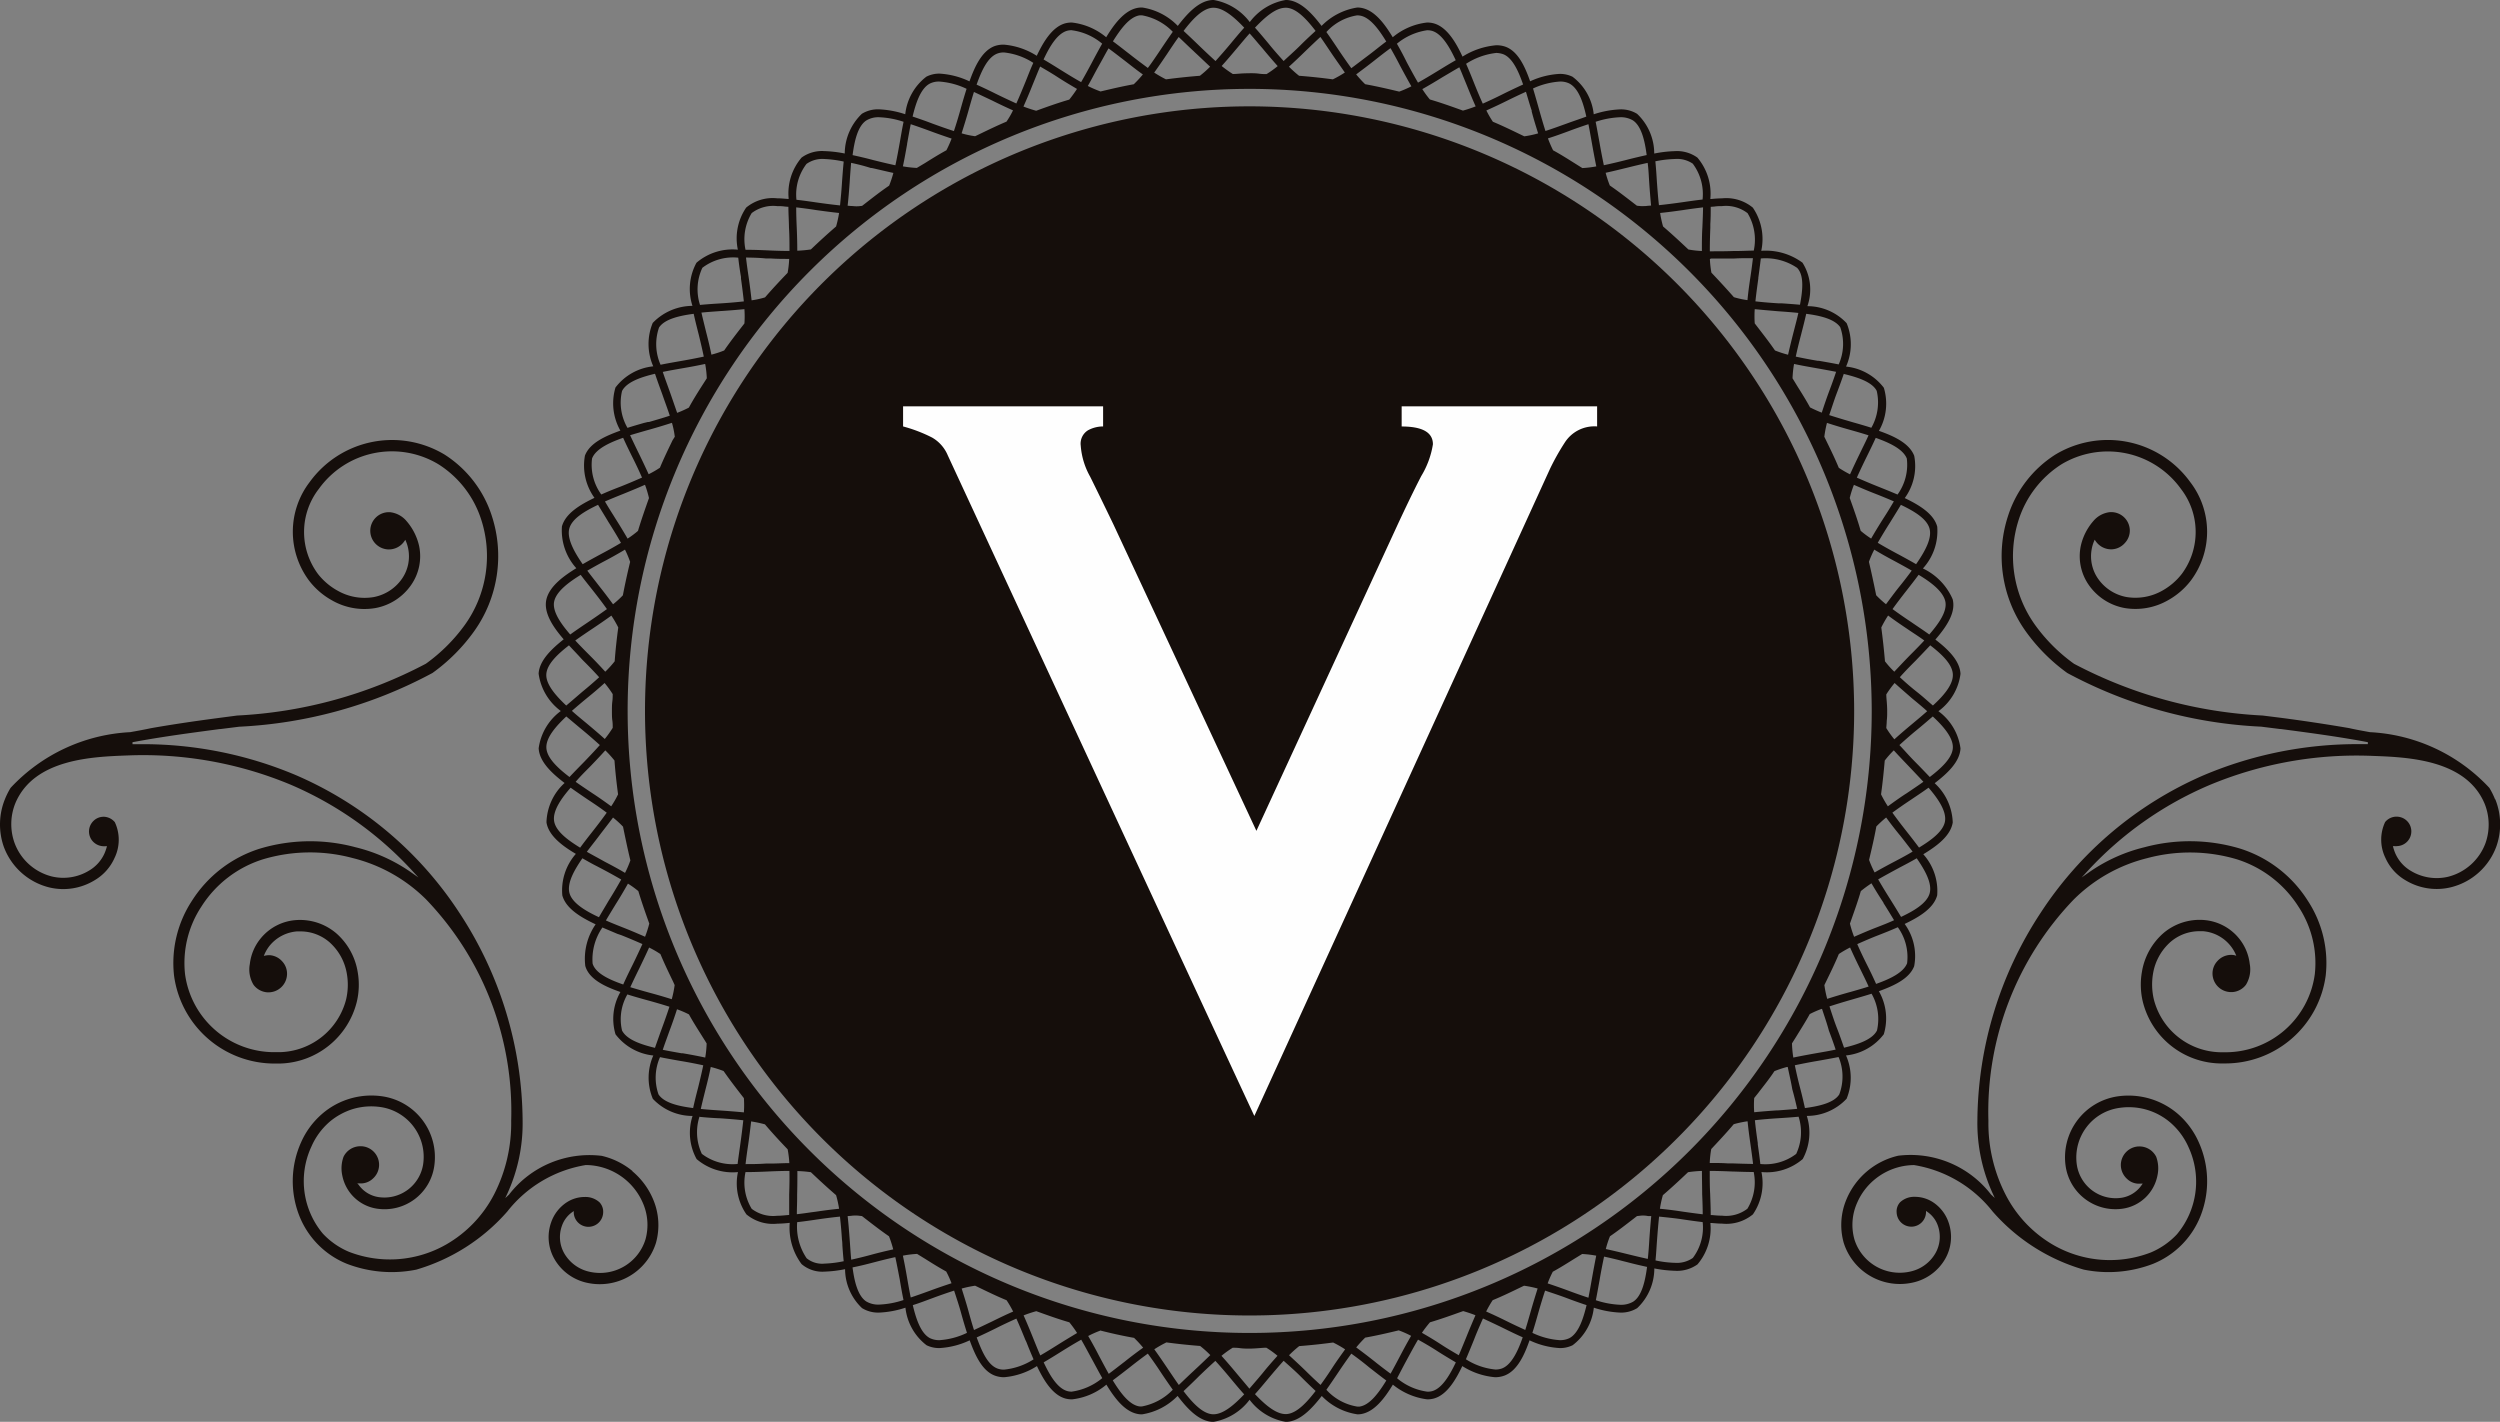
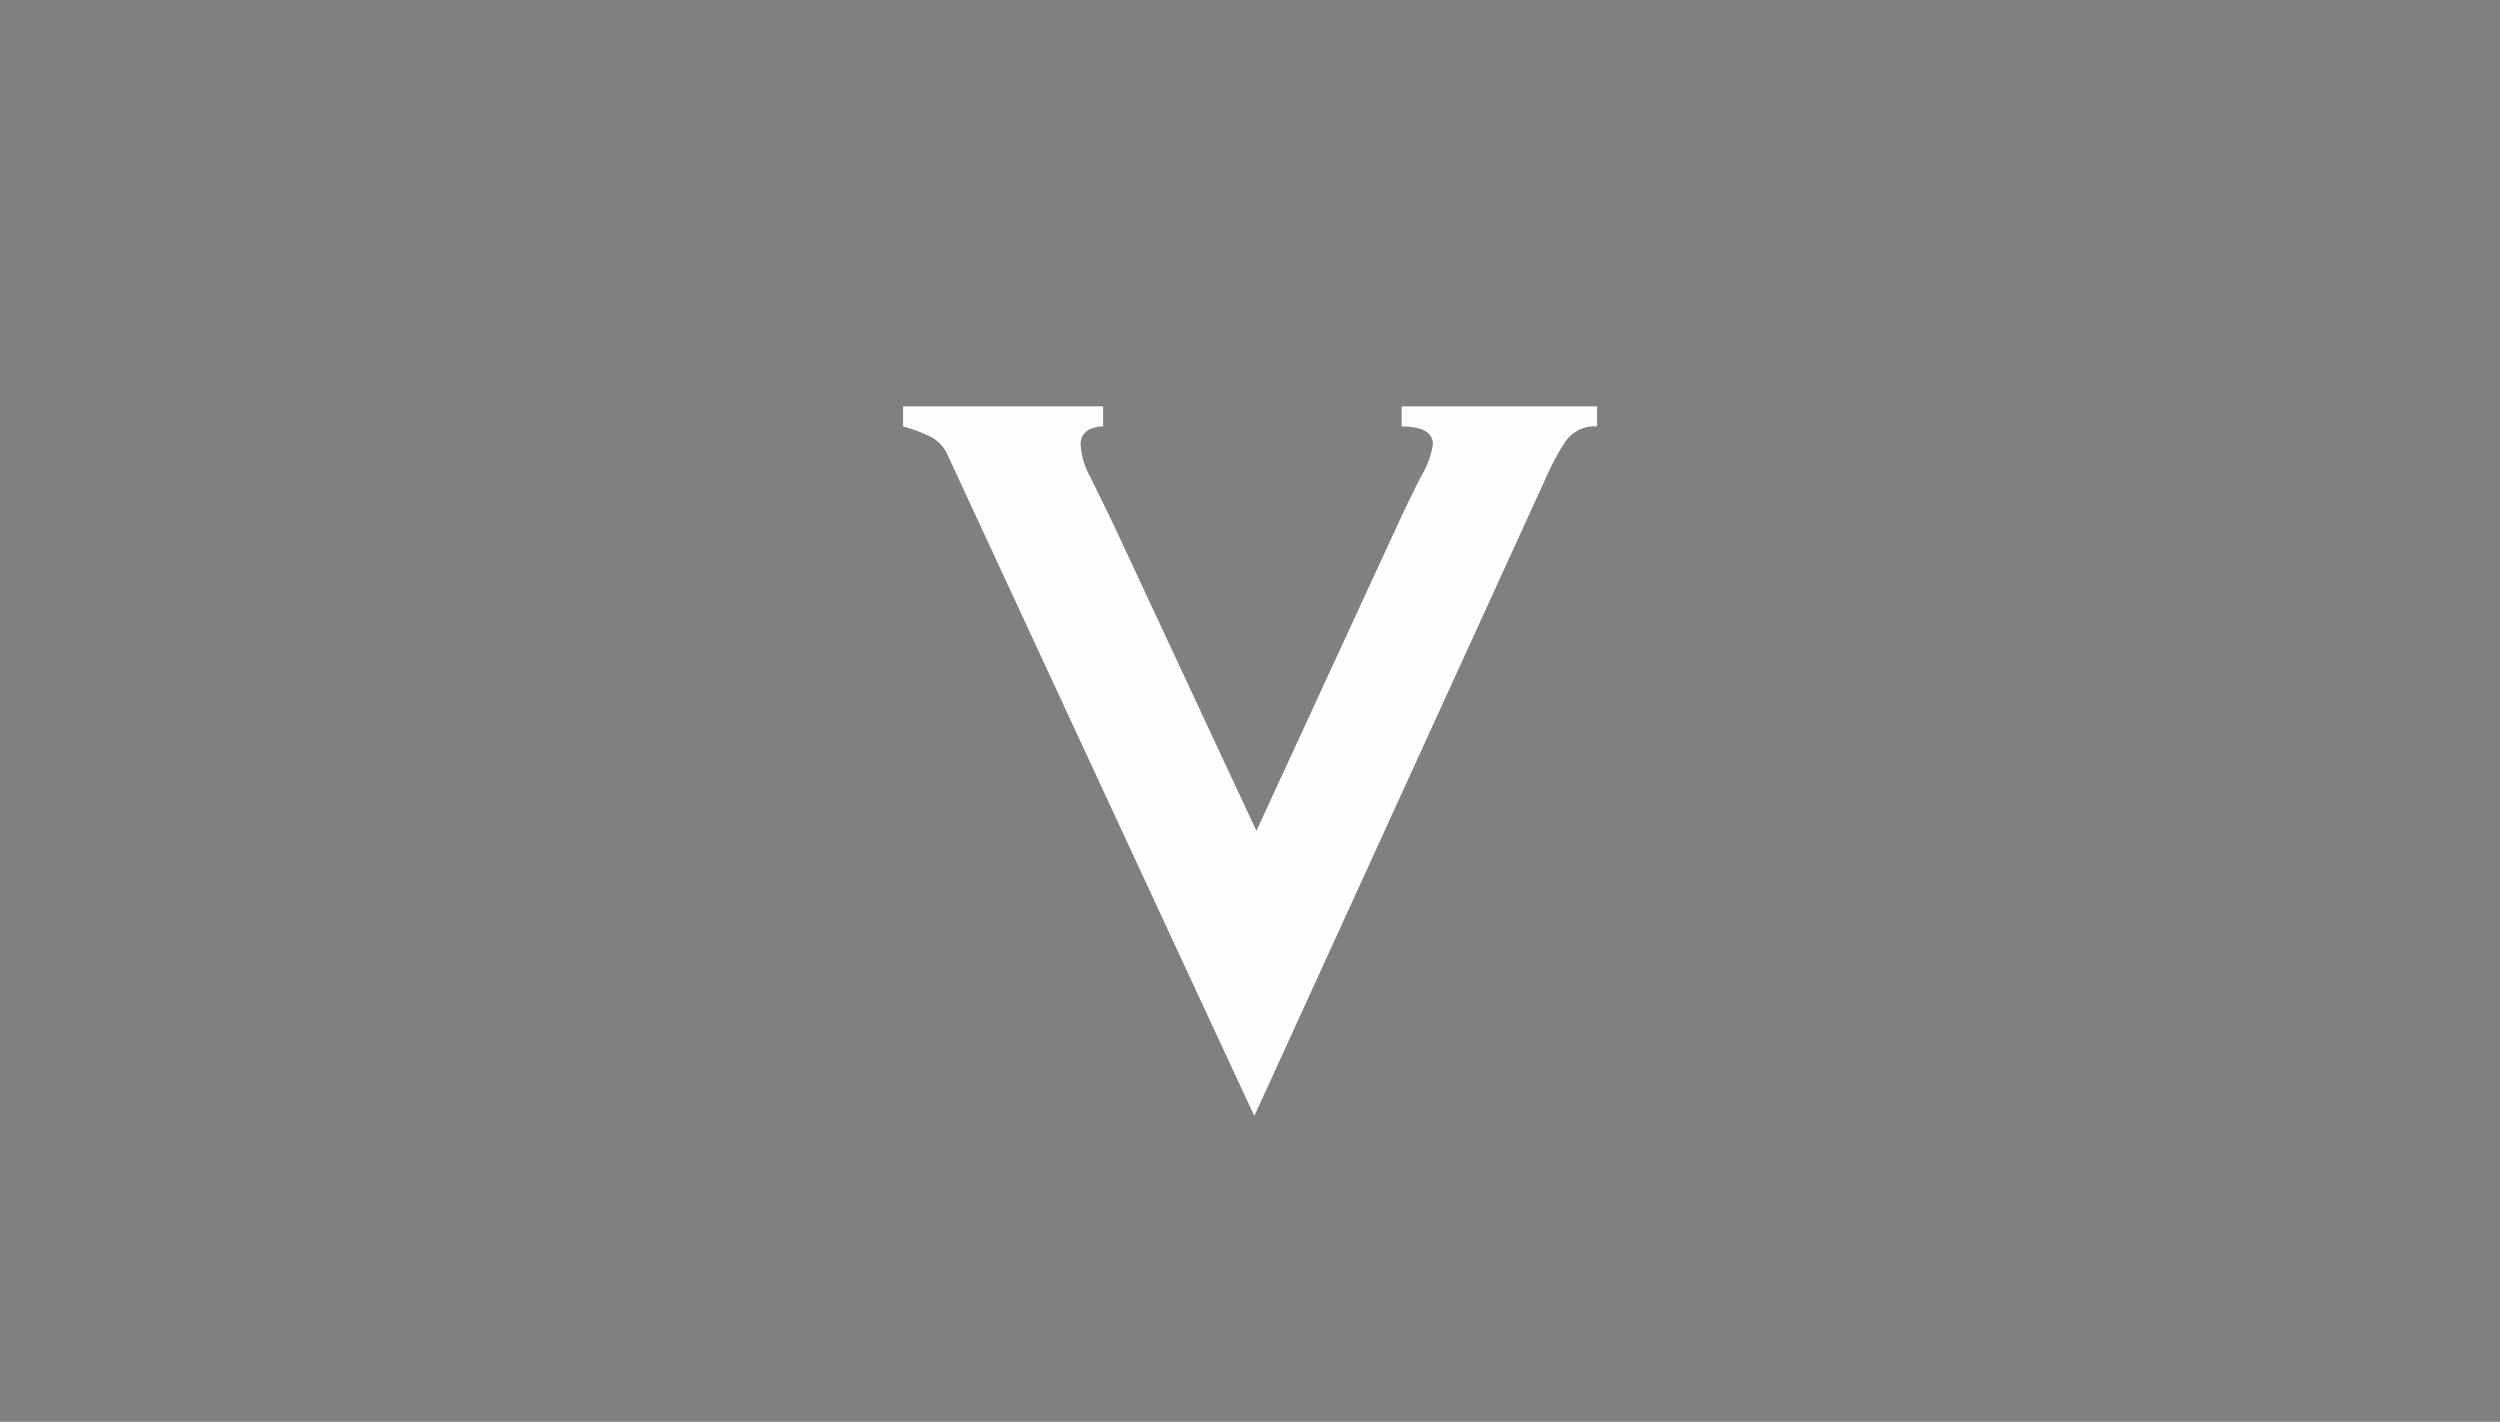
<svg xmlns="http://www.w3.org/2000/svg" id="Group_28" data-name="Group 28" width="50.945" height="28.974" viewBox="0 0 50.945 28.974">
  <rect x="0" y="0" width="50.945" height="28.974" fill="#808080" stroke="none" />
-   <path id="Fill_1" data-name="Fill 1" d="M12.321,0A12.32,12.32,0,1,0,24.641,12.319,12.334,12.334,0,0,0,12.321,0" transform="translate(13.143 2.167)" fill="#150e0b" />
-   <path id="Fill_3" data-name="Fill 3" d="M12.89,14.9a1.521,1.521,0,0,0-.627-.311,2.07,2.07,0,0,0-1.891.791l-.076.07.043-.092a3.435,3.435,0,0,0,.311-1.479A7.79,7.79,0,0,0,9.365,9.642,7.54,7.54,0,0,0,6.023,6.828,8.007,8.007,0,0,0,2.889,6.2H2.7l0-.04c.6-.113,1.2-.191,1.775-.268l.015,0,.384-.048A9.243,9.243,0,0,0,8.813,4.749a3.677,3.677,0,0,0,.853-.856,2.637,2.637,0,0,0,.356-2.346A2.324,2.324,0,0,0,9.062.3,2.074,2.074,0,0,0,6.311.858,1.664,1.664,0,0,0,6.3,2.869a1.513,1.513,0,0,0,.465.4,1.326,1.326,0,0,0,.885.157,1.134,1.134,0,0,0,.732-.476,1.024,1.024,0,0,0,.16-.783,1.162,1.162,0,0,0-.259-.515.512.512,0,0,0-.34-.18H7.926a.38.38,0,0,0-.38.359.381.381,0,0,0,.359.4.381.381,0,0,0,.334-.166l.021-.03.014.034a.774.774,0,0,1,.044.146.8.8,0,0,1-.124.61.906.906,0,0,1-.582.378,1.108,1.108,0,0,1-.732-.131,1.314,1.314,0,0,1-.4-.34A1.433,1.433,0,0,1,6.5.994,1.833,1.833,0,0,1,8.941.5,2.086,2.086,0,0,1,9.805,1.62a2.408,2.408,0,0,1-.326,2.14,3.478,3.478,0,0,1-.8.8A9.211,9.211,0,0,1,4.834,5.616l-.381.05c-.5.066-.951.133-1.377.208-.128.028-.272.054-.424.081A3.576,3.576,0,0,0,.216,7.09,1.522,1.522,0,0,0,.1,7.322a1.373,1.373,0,0,0-.026.959A1.326,1.326,0,0,0,1,9.118a1.224,1.224,0,0,0,.926-.144.992.992,0,0,0,.407-.453.847.847,0,0,0,.007-.732.307.307,0,0,0-.216-.11H2.112a.292.292,0,0,0-.2.078.3.3,0,0,0-.022.422.306.306,0,0,0,.208.1.226.226,0,0,0,.052,0l.03,0L2.174,8.3a.988.988,0,0,1-.045.127.772.772,0,0,1-.314.349,1.01,1.01,0,0,1-.757.12A1.094,1.094,0,0,1,.292,8.2a1.138,1.138,0,0,1,.022-.8c.381-.9,1.566-.943,2.275-.97a7.8,7.8,0,0,1,3.345.6A7.211,7.211,0,0,1,8.4,8.778l.127.138-.153-.107A3.357,3.357,0,0,0,7.244,8.3a3.563,3.563,0,0,0-1.95.029A2.535,2.535,0,0,0,3.913,9.389a2.314,2.314,0,0,0-.366,1.529A2.066,2.066,0,0,0,5.6,12.708l.1,0a1.657,1.657,0,0,0,1.57-1.254,1.5,1.5,0,0,0,.019-.612,1.333,1.333,0,0,0-.435-.787,1.138,1.138,0,0,0-.828-.27,1.021,1.021,0,0,0-.709.367,1,1,0,0,0-.226.528.6.6,0,0,0,.076.424.383.383,0,0,0,.285.153h.019a.379.379,0,0,0,.378-.361.369.369,0,0,0-.1-.272A.376.376,0,0,0,5.5,10.5a.424.424,0,0,0-.085.006l-.039.008.015-.036A.784.784,0,0,1,5.5,10.3a.8.8,0,0,1,.552-.285l.072,0a.9.9,0,0,1,.586.217,1.1,1.1,0,0,1,.359.651,1.31,1.31,0,0,1-.017.523A1.431,1.431,0,0,1,5.7,12.476H5.6a1.835,1.835,0,0,1-1.829-1.589,2.086,2.086,0,0,1,.332-1.376,2.3,2.3,0,0,1,1.259-.966,3.346,3.346,0,0,1,1.823-.025,3.219,3.219,0,0,1,1.5.845,6.237,6.237,0,0,1,1.732,4.509,3.183,3.183,0,0,1-.348,1.5A2.5,2.5,0,0,1,9.1,16.391a2.313,2.313,0,0,1-1.99.153,1.551,1.551,0,0,1-.53-.369A1.667,1.667,0,0,1,6.346,14.4a1.417,1.417,0,0,1,.365-.5,1.362,1.362,0,0,1,.491-.268,1.31,1.31,0,0,1,.557-.037,1.026,1.026,0,0,1,.864,1.164.8.8,0,0,1-.905.671.607.607,0,0,1-.411-.253L7.28,15.15l.044,0a.359.359,0,0,0,.271-.094.378.378,0,0,0-.231-.663H7.346A.382.382,0,0,0,7,14.609a.694.694,0,0,0-.025.38.848.848,0,0,0,.706.676A1.024,1.024,0,0,0,8.849,14.8a1.253,1.253,0,0,0-1.057-1.424,1.536,1.536,0,0,0-1.232.361,1.64,1.64,0,0,0-.424.575,1.932,1.932,0,0,0-.036,1.5,1.746,1.746,0,0,0,.967.976,2.546,2.546,0,0,0,1.415.12,3.929,3.929,0,0,0,1.856-1.185,2.558,2.558,0,0,1,1.6-.947,1.276,1.276,0,0,1,1.16.768,1.108,1.108,0,0,1,.055.75.969.969,0,0,1-1.135.658.788.788,0,0,1-.52-.377.67.67,0,0,1-.048-.557.566.566,0,0,1,.212-.283l.03-.021v.036a.3.3,0,0,0,.285.285h.014a.3.3,0,0,0,.3-.285.281.281,0,0,0-.072-.212.424.424,0,0,0-.3-.111h-.006a.675.675,0,0,0-.35.1.8.8,0,0,0-.332.418.9.9,0,0,0,.066.744,1.012,1.012,0,0,0,.671.488,1.2,1.2,0,0,0,1.4-.817,1.345,1.345,0,0,0-.065-.9,1.507,1.507,0,0,0-.42-.56" transform="translate(0 8.965)" fill="#150e0b" />
-   <path id="Fill_5" data-name="Fill 5" d="M13.324,7.323a1.522,1.522,0,0,0-.116-.233,3.57,3.57,0,0,0-2.434-1.135c-.153-.028-.3-.054-.425-.083-.427-.073-.877-.142-1.377-.208l-.383-.048A9.219,9.219,0,0,1,4.745,4.562a3.457,3.457,0,0,1-.8-.8,2.41,2.41,0,0,1-.326-2.141A2.1,2.1,0,0,1,4.483.5a1.836,1.836,0,0,1,2.442.5A1.435,1.435,0,0,1,6.941,2.73a1.308,1.308,0,0,1-.395.34,1.112,1.112,0,0,1-.733.131.906.906,0,0,1-.582-.378.8.8,0,0,1-.124-.61.774.774,0,0,1,.044-.146l.014-.034.021.03a.383.383,0,0,0,.333.166A.376.376,0,0,0,5.781,2.1a.37.37,0,0,0,.1-.272A.379.379,0,0,0,5.5,1.471H5.481a.512.512,0,0,0-.341.18,1.148,1.148,0,0,0-.259.515,1.024,1.024,0,0,0,.16.783,1.139,1.139,0,0,0,.732.476,1.334,1.334,0,0,0,.885-.157,1.515,1.515,0,0,0,.465-.4A1.66,1.66,0,0,0,7.112.858,2.071,2.071,0,0,0,4.362.3,2.317,2.317,0,0,0,3.4,1.548a2.637,2.637,0,0,0,.356,2.346,3.7,3.7,0,0,0,.852.856A9.254,9.254,0,0,0,8.558,5.843l.384.048.015,0c.578.076,1.175.155,1.775.268l0,.04-.193,0A8.032,8.032,0,0,0,7.4,6.827,7.543,7.543,0,0,0,4.06,9.643a7.79,7.79,0,0,0-1.285,4.232,3.449,3.449,0,0,0,.311,1.478l.043.094-.076-.07a2.07,2.07,0,0,0-1.891-.791,1.511,1.511,0,0,0-1.047.871,1.345,1.345,0,0,0-.065.9,1.2,1.2,0,0,0,1.4.816,1.007,1.007,0,0,0,.671-.488.9.9,0,0,0,.066-.743.8.8,0,0,0-.332-.418.675.675,0,0,0-.35-.1H1.5a.418.418,0,0,0-.3.111.275.275,0,0,0-.07.212.3.3,0,0,0,.3.285h.015a.3.3,0,0,0,.283-.285v-.036l.03.021a.564.564,0,0,1,.213.283.676.676,0,0,1-.05.557.782.782,0,0,1-.519.376A.967.967,0,0,1,.27,16.294a1.1,1.1,0,0,1,.055-.749,1.261,1.261,0,0,1,.355-.473,1.285,1.285,0,0,1,.531-.263,1.268,1.268,0,0,1,.274-.032,2.562,2.562,0,0,1,1.6.945,3.908,3.908,0,0,0,1.856,1.185,2.532,2.532,0,0,0,1.415-.118,1.742,1.742,0,0,0,.967-.976,1.932,1.932,0,0,0-.036-1.5,1.645,1.645,0,0,0-.424-.577,1.545,1.545,0,0,0-1.232-.359A1.256,1.256,0,0,0,4.574,14.8a1.026,1.026,0,0,0,1.165.865.847.847,0,0,0,.706-.677.69.69,0,0,0-.025-.378.382.382,0,0,0-.343-.213H6.06a.38.38,0,0,0-.361.4.385.385,0,0,0,.131.266.351.351,0,0,0,.271.092l.043,0-.026.036a.61.61,0,0,1-.411.253.8.8,0,0,1-.905-.671,1.024,1.024,0,0,1,.191-.761,1.014,1.014,0,0,1,.673-.4,1.3,1.3,0,0,1,1.049.305,1.417,1.417,0,0,1,.365.5,1.668,1.668,0,0,1-.239,1.771,1.551,1.551,0,0,1-.53.369,2.313,2.313,0,0,1-1.99-.153,2.5,2.5,0,0,1-.967-1.017A3.181,3.181,0,0,1,3,13.876,6.243,6.243,0,0,1,4.737,9.367a3.219,3.219,0,0,1,1.5-.845,3.36,3.36,0,0,1,1.823.023,2.311,2.311,0,0,1,1.259.967,2.086,2.086,0,0,1,.332,1.376A1.836,1.836,0,0,1,7.82,12.478c-.03,0-.061,0-.091,0A1.429,1.429,0,0,1,6.371,11.4a1.329,1.329,0,0,1-.017-.521,1.1,1.1,0,0,1,.359-.651.9.9,0,0,1,.586-.217l.072,0a.8.8,0,0,1,.665.464l.015.036L8.013,10.5a.347.347,0,0,0-.085-.006.376.376,0,0,0-.261.125.369.369,0,0,0-.1.272.38.38,0,0,0,.378.361h.019a.377.377,0,0,0,.285-.151.6.6,0,0,0,.076-.424A1,1,0,0,0,8.1,10.15a1.021,1.021,0,0,0-.709-.367,1.138,1.138,0,0,0-.828.27,1.333,1.333,0,0,0-.435.787,1.5,1.5,0,0,0,.019.611,1.657,1.657,0,0,0,1.57,1.255h.1a2.065,2.065,0,0,0,2.056-1.789,2.314,2.314,0,0,0-.366-1.529A2.529,2.529,0,0,0,8.13,8.328,3.563,3.563,0,0,0,6.18,8.3a3.33,3.33,0,0,0-1.127.509L4.9,8.916l.127-.138A7.211,7.211,0,0,1,7.491,7.039a7.781,7.781,0,0,1,3.346-.6c.707.026,1.893.072,2.273.97a1.138,1.138,0,0,1,.022.8,1.1,1.1,0,0,1-.766.693,1.016,1.016,0,0,1-.757-.12.772.772,0,0,1-.314-.349.937.937,0,0,1-.045-.128l-.007-.028.03,0a.168.168,0,0,0,.052,0,.3.3,0,0,0-.014-.6H11.3a.3.3,0,0,0-.216.11.847.847,0,0,0,.007.732.992.992,0,0,0,.407.453,1.225,1.225,0,0,0,.926.144,1.323,1.323,0,0,0,.929-.838,1.362,1.362,0,0,0-.025-.958" transform="translate(37.52 8.965)" fill="#150e0b" />
-   <path id="Fill_7" data-name="Fill 7" d="M15.247,28.974h-.025a1.166,1.166,0,0,1-.734-.45,1.163,1.163,0,0,1-.733.45h-.026c-.279-.015-.515-.275-.708-.528a1.288,1.288,0,0,1-.726.376.477.477,0,0,1-.075-.006c-.276-.045-.484-.328-.65-.6a1.313,1.313,0,0,1-.7.3.532.532,0,0,1-.133-.016c-.273-.074-.454-.393-.582-.662a1.477,1.477,0,0,1-.667.227.54.54,0,0,1-.194-.034c-.261-.1-.4-.419-.51-.718a1.642,1.642,0,0,1-.614.158.581.581,0,0,1-.265-.058,1.115,1.115,0,0,1-.43-.765,1.96,1.96,0,0,1-.536.1.625.625,0,0,1-.348-.091,1.1,1.1,0,0,1-.346-.794,2.45,2.45,0,0,1-.414.05.65.65,0,0,1-.473-.154,1.242,1.242,0,0,1-.241-.84,2.454,2.454,0,0,1-.253.017.846.846,0,0,1-.629-.189,1.108,1.108,0,0,1-.173-.862,1.13,1.13,0,0,1-.842-.265,1.109,1.109,0,0,1-.083-.879,1.109,1.109,0,0,1-.81-.35,1.122,1.122,0,0,1,.01-.882,1.112,1.112,0,0,1-.77-.432,1.1,1.1,0,0,1,.1-.862c-.31-.108-.638-.256-.716-.531a1.231,1.231,0,0,1,.211-.848c-.295-.139-.606-.319-.679-.59A1.126,1.126,0,0,1,.759,17.4C.5,17.249.2,17.033.16,16.756a1.129,1.129,0,0,1,.369-.8c-.253-.194-.514-.431-.528-.708a1.132,1.132,0,0,1,.451-.759A1.14,1.14,0,0,1,0,13.728c.015-.276.281-.517.511-.7-.2-.232-.421-.536-.351-.82.067-.268.36-.477.608-.629a1.15,1.15,0,0,1-.293-.851c.073-.268.376-.445.663-.583a1.127,1.127,0,0,1-.194-.861c.1-.262.422-.4.722-.509a1.126,1.126,0,0,1-.1-.878,1.11,1.11,0,0,1,.77-.432,1.125,1.125,0,0,1-.011-.884,1.131,1.131,0,0,1,.81-.348,1.116,1.116,0,0,1,.082-.879,1.13,1.13,0,0,1,.843-.266A1.111,1.111,0,0,1,4.23,4.23a.846.846,0,0,1,.629-.189c.068,0,.143.007.215.013l.022,0a1.122,1.122,0,0,1,.263-.843.711.711,0,0,1,.461-.132,2.509,2.509,0,0,1,.418.049,1.132,1.132,0,0,1,.349-.809.625.625,0,0,1,.348-.091,1.957,1.957,0,0,1,.536.1,1.119,1.119,0,0,1,.43-.765A.581.581,0,0,1,8.166,1.5a1.64,1.64,0,0,1,.614.158c.107-.3.252-.619.51-.718A.54.54,0,0,1,9.484.91a1.475,1.475,0,0,1,.667.227c.128-.27.311-.589.582-.662a.532.532,0,0,1,.133-.016,1.325,1.325,0,0,1,.7.3c.155-.255.37-.554.648-.6A.472.472,0,0,1,12.3.153a1.271,1.271,0,0,1,.725.375c.194-.253.431-.514.708-.528h.025a1.17,1.17,0,0,1,.734.45A1.159,1.159,0,0,1,15.222,0h.025c.279.015.515.275.708.528a1.3,1.3,0,0,1,.728-.375.475.475,0,0,1,.074.006c.276.044.483.327.648.6a1.32,1.32,0,0,1,.7-.3.525.525,0,0,1,.132.016c.276.074.461.4.59.679a1.535,1.535,0,0,1,.689-.232.569.569,0,0,1,.158.021c.275.08.423.405.531.714a1.628,1.628,0,0,1,.6-.151.574.574,0,0,1,.264.058,1.1,1.1,0,0,1,.432.765,1.973,1.973,0,0,1,.535-.1.626.626,0,0,1,.349.091,1.114,1.114,0,0,1,.349.809,2.484,2.484,0,0,1,.419-.049.711.711,0,0,1,.461.132,1.134,1.134,0,0,1,.263.843l.02,0c.073-.007.149-.013.216-.013a.85.85,0,0,1,.63.189,1.135,1.135,0,0,1,.172.88,1.259,1.259,0,0,1,.84.242,1.024,1.024,0,0,1,.1.886,1.1,1.1,0,0,1,.8.347,1.123,1.123,0,0,1-.012.884,1.112,1.112,0,0,1,.77.432,1.117,1.117,0,0,1-.1.878c.3.105.62.25.719.509a1.109,1.109,0,0,1-.193.861c.287.138.591.316.662.583a1.131,1.131,0,0,1-.292.851,1.237,1.237,0,0,1,.607.629c.055.224-.054.477-.353.82.231.178.5.419.512.7a1.121,1.121,0,0,1-.45.76,1.119,1.119,0,0,1,.45.759c-.015.278-.274.514-.526.708a1.138,1.138,0,0,1,.368.8c-.044.276-.327.482-.6.648a1.122,1.122,0,0,1,.283.837c-.072.269-.376.446-.663.583a1.109,1.109,0,0,1,.194.861c-.1.26-.419.4-.719.51a1.116,1.116,0,0,1,.1.877,1.109,1.109,0,0,1-.77.432,1.125,1.125,0,0,1,.012.882,1.107,1.107,0,0,1-.811.35,1.127,1.127,0,0,1-.083.879,1.123,1.123,0,0,1-.841.265,1.124,1.124,0,0,1-.174.862.849.849,0,0,1-.629.189c-.067,0-.142-.007-.215-.013l-.023,0a1.132,1.132,0,0,1-.262.843.713.713,0,0,1-.461.131,2.514,2.514,0,0,1-.419-.048,1.117,1.117,0,0,1-.349.809.626.626,0,0,1-.349.091,1.969,1.969,0,0,1-.535-.1,1.106,1.106,0,0,1-.432.765.574.574,0,0,1-.264.058,1.65,1.65,0,0,1-.614-.158c-.105.3-.249.619-.509.718a.537.537,0,0,1-.193.034,1.468,1.468,0,0,1-.668-.227c-.138.287-.316.59-.583.662a.525.525,0,0,1-.132.016,1.381,1.381,0,0,1-.7-.3c-.165.271-.373.554-.648.6a.428.428,0,0,1-.076.005,1.261,1.261,0,0,1-.725-.374C15.761,28.7,15.524,28.959,15.247,28.974Zm-.065-1.244c-.1.11-.2.229-.306.354l-.049.059c-.075.09-.152.182-.229.267.179.188.412.406.624.406h.018c.215-.012.43-.258.594-.471-.1-.093-.2-.19-.31-.3S15.322,27.856,15.182,27.73Zm-1.389,0c-.112.1-.226.208-.341.319-.1.1-.205.2-.31.3.163.212.377.459.594.471h.018c.21,0,.444-.217.624-.406-.077-.085-.154-.177-.229-.267l-.049-.059c-.118-.142-.215-.254-.307-.354Zm2.768-.145c-.093.128-.183.257-.266.382-.073.109-.159.236-.242.354a1.079,1.079,0,0,0,.627.342.333.333,0,0,0,.052,0c.168-.027.335-.191.542-.531-.089-.066-.177-.134-.269-.206l-.07-.054C16.8,27.76,16.679,27.668,16.562,27.585Zm-4.148,0c-.111.08-.23.17-.374.284-.12.094-.231.179-.339.26.14.228.328.5.544.531a.334.334,0,0,0,.052,0,1.172,1.172,0,0,0,.627-.34c-.084-.118-.166-.238-.244-.355-.1-.153-.187-.275-.266-.383ZM17.92,27.3c-.076.13-.15.267-.226.407s-.141.267-.2.379a1.209,1.209,0,0,0,.62.274.388.388,0,0,0,.093-.011c.209-.057.368-.343.484-.586-.152-.09-.265-.159-.366-.223-.153-.1-.284-.174-.4-.239h0Zm-6.863,0c-.14.078-.281.165-.4.239-.143.09-.259.161-.365.223.114.242.271.528.484.586a.329.329,0,0,0,.085.011,1.246,1.246,0,0,0,.625-.276c-.062-.11-.122-.223-.187-.343l-.018-.033C11.2,27.561,11.13,27.424,11.057,27.3Zm3.086.165h0a2.061,2.061,0,0,0-.228.164c.112.123.223.255.307.356l.062.074c.067.079.136.161.2.239.061-.07.123-.143.184-.214l.084-.1c.1-.126.207-.246.305-.356a1.9,1.9,0,0,0-.227-.164c-.053,0-.106.005-.157.009s-.125.009-.188.009-.128,0-.19-.009-.1-.008-.156-.009Zm2.045-.107c-.232.031-.457.055-.689.073a2.363,2.363,0,0,0-.207.186c.1.092.212.195.342.321.1.1.2.194.3.284.069-.095.143-.2.233-.339s.174-.254.268-.386A2.153,2.153,0,0,0,16.187,27.356Zm-3.4,0h0a2.275,2.275,0,0,0-.242.138c.091.125.182.26.268.387l.073.108c.052.078.106.157.159.232.1-.095.208-.2.3-.284l.026-.025c.109-.1.212-.2.316-.3a2.038,2.038,0,0,0-.208-.186c-.23-.018-.463-.042-.69-.073Zm4.735-.247c-.215.052-.447.106-.679.147a2.438,2.438,0,0,0-.183.2c.124.091.243.182.374.285.1.081.215.168.326.25.065-.117.129-.237.194-.361s.146-.274.225-.41A2.008,2.008,0,0,0,17.521,27.108Zm-6.065,0h0a2.037,2.037,0,0,0-.259.114c.081.139.156.277.224.41l.022.041c.057.107.115.216.173.32.094-.069.188-.143.28-.214l.047-.036c.116-.093.239-.186.374-.283a2.349,2.349,0,0,0-.185-.2c-.25-.044-.493-.1-.677-.147Zm7.785-.241c-.076.171-.132.3-.182.431l-.016.039c-.049.121-.1.245-.149.359a1.354,1.354,0,0,0,.6.209.373.373,0,0,0,.138-.023c.2-.077.331-.378.42-.633-.123-.055-.247-.114-.388-.184-.16-.079-.3-.143-.422-.2Zm-9.506,0c-.128.057-.271.123-.423.2-.133.066-.263.128-.387.184.1.27.22.557.421.633a.365.365,0,0,0,.138.023,1.356,1.356,0,0,0,.6-.209c-.049-.112-.1-.234-.145-.351L9.917,27.3c-.064-.159-.123-.3-.182-.431Zm9.1-.151-.026.009c-.21.075-.427.153-.647.218A2.35,2.35,0,0,0,18,27.16c.139.079.27.159.4.244s.252.155.351.213c.036-.082.071-.168.105-.251l.052-.127c.064-.16.124-.3.183-.437A2.69,2.69,0,0,0,18.835,26.716Zm-8.695,0a2.583,2.583,0,0,0-.259.086c.065.146.126.293.184.437s.106.264.156.379c.117-.067.232-.139.35-.213s.267-.165.4-.244a2.2,2.2,0,0,0-.158-.218c-.221-.064-.438-.142-.649-.218ZM20.51,26.3c-.042.126-.086.269-.137.448-.038.135-.079.279-.122.413a1.528,1.528,0,0,0,.559.149.434.434,0,0,0,.193-.04c.193-.1.289-.412.352-.674-.127-.042-.252-.086-.4-.142S20.649,26.347,20.51,26.3Zm-12.043,0c-.136.044-.281.094-.442.154-.121.044-.263.1-.4.142.062.261.158.575.352.674a.432.432,0,0,0,.192.04,1.529,1.529,0,0,0,.56-.149c-.041-.129-.081-.264-.122-.413S8.513,26.442,8.467,26.3ZM14.488,1.811A12.676,12.676,0,1,0,27.166,14.487,12.691,12.691,0,0,0,14.488,1.811ZM20.081,26.2l-.087.042c-.179.087-.364.176-.552.253a2.271,2.271,0,0,0-.133.231c.145.064.288.132.425.2s.251.12.372.176c.04-.128.078-.262.115-.392.043-.151.089-.3.137-.453A2.472,2.472,0,0,0,20.081,26.2Zm-11.186,0h0a2.369,2.369,0,0,0-.274.058c.054.172.1.319.136.451s.074.267.115.394c.128-.059.259-.122.372-.176.166-.082.3-.146.426-.2a2.285,2.285,0,0,0-.134-.231c-.179-.073-.355-.158-.525-.24L8.895,26.2Zm12.816-.59c-.038.184-.066.326-.088.461l-.017.093c-.021.116-.04.225-.062.332a1.811,1.811,0,0,0,.5.093.485.485,0,0,0,.263-.065c.181-.118.245-.44.281-.707-.138-.03-.275-.062-.418-.1l-.077-.019C21.963,25.664,21.834,25.633,21.711,25.607Zm-14.443.008c-.15.032-.309.073-.447.109s-.279.072-.424.1c.034.26.1.575.278.693a.477.477,0,0,0,.261.065,1.787,1.787,0,0,0,.5-.093c-.032-.149-.058-.306-.078-.425C7.328,25.913,7.3,25.761,7.268,25.615Zm14-.066-.163.1c-.142.089-.288.181-.438.263a1.991,1.991,0,0,0-.105.238c.161.054.306.105.443.156.115.043.242.088.388.136.026-.131.05-.269.073-.4.029-.162.058-.316.086-.457a2.177,2.177,0,0,0-.284-.034Zm-13.556,0a2.093,2.093,0,0,0-.289.036c.03.14.058.288.086.452s.051.29.074.4c.118-.039.239-.082.356-.125l.031-.011c.15-.056.3-.107.444-.154a1.929,1.929,0,0,0-.108-.239c-.147-.081-.292-.171-.431-.259Zm-1.571-.76c-.143.014-.289.033-.464.058-.144.022-.281.041-.408.055a1.146,1.146,0,0,0,.193.736.5.5,0,0,0,.364.109,2.269,2.269,0,0,0,.391-.049c-.011-.1-.019-.209-.027-.32q0-.061-.009-.123c-.008-.14-.021-.288-.04-.466Zm16.692,0c-.017.155-.03.32-.041.466s-.018.285-.032.427a2.1,2.1,0,0,0,.4.049.566.566,0,0,0,.361-.1,1.03,1.03,0,0,0,.2-.73c-.144-.017-.293-.038-.424-.058S22.991,24.808,22.834,24.792ZM6.47,24.77c-.03,0-.062,0-.1.006l-.073.006c.017.149.029.306.041.466s.019.288.032.422c.123-.027.26-.06.406-.1s.3-.077.45-.11a2.165,2.165,0,0,0-.086-.267c-.159-.109-.314-.229-.463-.344l-.088-.068-.047-.005A.505.505,0,0,0,6.47,24.77Zm16.034,0a.5.5,0,0,0-.073.006l-.048.005-.062.048c-.158.122-.321.249-.489.364a1.977,1.977,0,0,0-.085.26c.155.033.322.074.456.107s.276.067.4.094c.014-.131.024-.271.032-.407.011-.161.024-.318.038-.466l-.065,0h0C22.57,24.773,22.536,24.77,22.5,24.77Zm1.361-.909c0,.16,0,.327.009.471v.007c.005.147.011.285.011.421l.022,0c.071.007.145.013.209.013a.714.714,0,0,0,.517-.142,1.041,1.041,0,0,0,.128-.748c-.138,0-.275-.005-.421-.01h-.014c-.15-.006-.306-.012-.452-.012Zm-18.764,0c-.146,0-.3.006-.457.013s-.289.011-.428.011a1.028,1.028,0,0,0,.126.748.719.719,0,0,0,.517.142c.057,0,.119-.005.179-.011l.068-.006c0-.094,0-.188,0-.287l0-.126c.006-.187.008-.341.005-.484Zm18.6,0a2.526,2.526,0,0,0-.278.026c-.194.185-.357.334-.513.468a2.136,2.136,0,0,0-.06.277c.144.014.3.033.466.059.153.022.286.04.406.054,0-.135-.005-.275-.011-.41C23.71,24.152,23.706,24.008,23.706,23.864Zm-18.428,0c0,.136,0,.29-.005.485l0,.068c0,.109-.006.221-.006.329.1-.011.2-.025.294-.039l.1-.013c.174-.026.327-.045.467-.059a2.3,2.3,0,0,0-.061-.277c-.168-.145-.337-.3-.514-.468A2.371,2.371,0,0,0,5.279,23.864Zm19.358-1.011a2.093,2.093,0,0,0-.277.059c-.143.169-.292.329-.458.506a2.028,2.028,0,0,0-.031.284h.006c.118,0,.244,0,.366.009l.1,0c.14.005.278.009.411.011-.012-.107-.029-.233-.054-.408S24.649,22.985,24.637,22.854Zm-20.3,0c-.015.127-.034.294-.059.464-.022.147-.041.284-.055.408.125,0,.26,0,.411-.011l.1,0c.122,0,.249-.009.368-.009h.013a2.164,2.164,0,0,0-.034-.281c-.177-.184-.329-.351-.463-.509A2.432,2.432,0,0,0,4.341,22.854Zm21.347-.094h0c-.145.014-.3.024-.428.032-.157.01-.314.023-.465.04.013.127.03.266.059.464l0,.028c.02.138.038.269.052.4a1.034,1.034,0,0,0,.731-.206,1.041,1.041,0,0,0,.049-.757Zm-22.4,0a1.034,1.034,0,0,0,.048.757,1.029,1.029,0,0,0,.729.206c.015-.121.033-.244.051-.374l.007-.052c.024-.173.043-.325.058-.464-.151-.017-.311-.029-.465-.04C3.588,22.785,3.437,22.775,3.29,22.76Zm22.165-1.014a2.129,2.129,0,0,0-.26.086c-.1.153-.22.3-.332.447l-.08.1a2.06,2.06,0,0,0,0,.29c.163-.016.317-.028.468-.038l.023,0c.128-.009.26-.019.385-.031-.029-.127-.061-.262-.1-.4C25.523,22.049,25.486,21.9,25.455,21.746Zm-21.935,0c-.026.132-.06.278-.107.458l-.03.121c-.023.092-.046.187-.066.277.133.014.272.023.406.032.165.011.324.024.472.038a2.068,2.068,0,0,0,0-.29l-.049-.063c-.122-.158-.248-.321-.364-.489A1.989,1.989,0,0,0,3.52,21.746Zm22.972-.2c-.108.022-.217.041-.332.062l-.091.016c-.154.026-.308.056-.458.088.032.154.067.307.106.455s.071.287.1.417c.266-.035.588-.1.7-.279A1.033,1.033,0,0,0,26.492,21.543Zm-24.006,0a1.033,1.033,0,0,0-.031.759c.118.182.439.245.706.279.024-.114.053-.229.084-.351l.017-.065c.042-.171.077-.32.105-.455-.145-.032-.3-.062-.459-.088l-.085-.015c-.118-.021-.228-.041-.336-.063h0Zm23.668-.982a2.074,2.074,0,0,0-.239.105c-.084.154-.178.3-.269.449l-.093.148a2.29,2.29,0,0,0,.027.289c.149-.031.3-.059.463-.088.126-.022.269-.046.4-.074-.043-.131-.091-.264-.138-.387C26.254,20.853,26.2,20.706,26.154,20.561ZM2.82,20.567c-.046.144-.1.3-.152.437l-.032.089c-.036.1-.073.2-.106.3.123.025.253.048.379.07l.025,0c.181.031.327.059.461.088a2.025,2.025,0,0,0,.029-.288c-.039-.064-.079-.127-.119-.191-.082-.13-.167-.264-.241-.4A1.914,1.914,0,0,0,2.82,20.567Zm24.343-.317c-.127.04-.256.077-.411.122-.176.051-.318.094-.447.136.05.155.1.309.152.442s.1.271.145.4c.261-.063.574-.158.671-.351A1.045,1.045,0,0,0,27.163,20.25Zm-25.354.014A1.01,1.01,0,0,0,1.7,21c.1.194.41.29.671.353.034-.1.071-.2.109-.31l.034-.093c.056-.152.108-.3.152-.435-.151-.048-.3-.091-.442-.13s-.289-.08-.419-.122Zm.443-.956c-.055.122-.117.253-.2.425-.056.113-.115.235-.184.384.115.035.247.073.4.115.134.036.276.077.445.13a2.12,2.12,0,0,0,.059-.288L2.739,20c-.088-.181-.178-.368-.257-.558a2.019,2.019,0,0,0-.23-.133h0Zm24.473,0a2.113,2.113,0,0,0-.229.133c-.074.179-.159.354-.242.524l-.053.109a2.237,2.237,0,0,0,.058.281c.135-.044.274-.085.45-.135l.023-.006c.123-.035.25-.071.371-.11-.042-.094-.089-.19-.134-.282l-.043-.088C26.851,19.582,26.785,19.443,26.725,19.308ZM1.3,18.9a1.141,1.141,0,0,0-.2.735c.06.207.365.337.624.427.058-.131.125-.268.191-.4.077-.156.141-.295.2-.424-.138-.061-.282-.122-.43-.181L1.6,19.028C1.5,18.985,1.4,18.944,1.3,18.9Zm26.4-.006c-.131.058-.273.115-.4.164s-.281.115-.429.181c.064.148.133.291.2.424s.128.26.184.387c.252-.09.553-.219.632-.421a1.037,1.037,0,0,0-.189-.734ZM27.161,18a2.465,2.465,0,0,0-.217.159c-.058.2-.126.39-.192.577l-.03.086a2.17,2.17,0,0,0,.085.268c.165-.072.3-.13.434-.182s.26-.1.38-.156c-.068-.113-.138-.228-.216-.351l0-.007C27.316,18.259,27.236,18.13,27.161,18Zm-25.34.005c-.081.145-.161.28-.245.413-.069.113-.14.229-.205.339.1.045.223.094.365.15s.282.116.433.182a2.172,2.172,0,0,0,.086-.268c-.083-.232-.157-.443-.223-.662A1.86,1.86,0,0,0,1.821,18.007ZM.892,17.49c-.152.221-.32.5-.263.71s.349.375.6.491c.064-.112.132-.223.2-.34l.009-.014c.075-.12.153-.251.245-.414-.142-.083-.29-.163-.417-.23l-.082-.043C1.084,17.6.987,17.544.892,17.49Zm27.191,0c-.114.066-.232.128-.358.194l-.018.01c-.151.081-.285.155-.41.226.071.122.152.257.243.4l.074.119c.053.085.1.164.15.246.241-.114.527-.272.583-.484S28.235,17.711,28.083,17.49ZM1.517,16.659c-.105.142-.2.261-.284.373s-.17.218-.25.326c.117.067.241.132.361.2.16.084.3.159.417.23a2.146,2.146,0,0,0,.109-.255c-.049-.2-.1-.442-.15-.687a1.932,1.932,0,0,0-.2-.183Zm25.943,0a2.2,2.2,0,0,0-.2.183c-.043.24-.1.478-.148.681a1.975,1.975,0,0,0,.113.256c.139-.08.286-.159.412-.225s.245-.13.362-.2c-.077-.1-.16-.209-.241-.311l-.011-.014C27.656,16.92,27.555,16.789,27.46,16.659Zm.863-.607h0c-.093.067-.189.132-.291.2l-.062.042c-.124.082-.253.171-.383.266.092.129.19.256.282.373s.178.227.261.339c.228-.139.5-.327.53-.542s-.162-.477-.337-.68Zm-27.671,0c-.174.2-.37.464-.336.68s.3.4.53.542c.078-.107.161-.213.249-.325l.012-.015c.092-.118.19-.245.281-.373-.133-.1-.258-.184-.383-.266l-.093-.063C.822,16.17.737,16.112.653,16.052Zm26.963-.761a1.972,1.972,0,0,0-.184.208c-.021.245-.045.47-.075.688a2.221,2.221,0,0,0,.139.244c.137-.1.278-.2.386-.268l.077-.052c.087-.059.177-.119.261-.18-.077-.083-.17-.181-.283-.3S27.727,15.413,27.616,15.291Zm-26.256,0h0c-.094.105-.2.217-.32.341-.1.1-.2.2-.284.3.084.06.174.12.261.179l.078.052c.153.1.275.188.385.268a1.966,1.966,0,0,0,.14-.244c-.033-.245-.057-.471-.073-.689a2.205,2.205,0,0,0-.186-.206ZM28.41,14.6c-.1.086-.207.179-.326.276s-.236.2-.354.307c.1.105.2.221.319.341s.214.22.3.31c.213-.164.46-.379.47-.595S28.606,14.782,28.41,14.6ZM.564,14.6h0c-.194.184-.416.422-.406.639s.258.432.471.595c.094-.1.2-.208.3-.31.129-.134.231-.243.319-.341-.129-.116-.241-.214-.354-.307S.67,14.688.564,14.6Zm27.067-.68a2.2,2.2,0,0,0-.168.23c0,.049.005.1.009.146s.009.128.009.194,0,.133-.009.2c0,.049-.007.1-.009.147a2.068,2.068,0,0,0,.164.229c.121-.109.238-.209.356-.307s.226-.189.313-.266c-.1-.091-.214-.184-.313-.266C27.855,14.115,27.74,14.016,27.632,13.918Zm-26.288,0c-.1.091-.211.187-.351.3-.1.082-.21.175-.314.266.1.091.216.184.314.266s.232.195.356.307a2.124,2.124,0,0,0,.162-.227c0-.051,0-.1-.008-.153s-.008-.128-.008-.193,0-.128.008-.19.007-.1.008-.151A2.112,2.112,0,0,0,1.344,13.918Zm27.014-.768c-.085.091-.181.191-.3.315-.1.1-.2.2-.318.333.1.094.221.2.348.3s.234.2.326.277c.2-.183.419-.421.406-.639S28.566,13.311,28.358,13.15Zm-27.74,0c-.207.161-.447.373-.46.587s.212.455.406.639l.123-.105.2-.172c.122-.1.239-.2.348-.3-.1-.111-.209-.224-.319-.333l-.036-.037C.791,13.332.7,13.241.618,13.15ZM27.5,12.543a2.164,2.164,0,0,0-.139.244c.029.218.054.444.075.689a1.906,1.906,0,0,0,.19.212c.125-.134.227-.241.32-.336.121-.121.211-.213.291-.3-.094-.069-.2-.137-.294-.2l-.056-.038C27.766,12.733,27.629,12.64,27.5,12.543Zm-26.015,0c-.129.094-.267.188-.387.268s-.241.162-.351.241c.076.082.163.172.291.3s.227.234.32.336a2.03,2.03,0,0,0,.192-.212c.016-.221.04-.446.073-.689A2.13,2.13,0,0,0,1.481,12.543Zm26.637-.83c-.085.115-.174.229-.25.326s-.188.242-.282.373c.125.091.254.181.383.266l.048.033c.106.072.217.146.318.219.178-.206.377-.47.325-.682s-.318-.4-.543-.535Zm-27.262,0c-.225.139-.49.326-.541.535s.146.475.325.682c.113-.082.238-.166.365-.252s.244-.166.383-.266c-.094-.133-.194-.262-.281-.373S.933,11.817.857,11.714ZM27.218,11.2a1.972,1.972,0,0,0-.109.249c.051.214.1.444.148.681a1.961,1.961,0,0,0,.2.183c.1-.134.2-.27.284-.373s.169-.215.24-.312c-.118-.069-.242-.136-.347-.193C27.468,11.347,27.335,11.272,27.218,11.2ZM1.76,11.2c-.148.089-.3.173-.42.236s-.245.134-.348.193c.056.074.115.151.173.224l.068.088c.089.112.179.23.284.373a1.938,1.938,0,0,0,.2-.183c.04-.211.088-.434.148-.681A2.255,2.255,0,0,0,1.76,11.2Zm26-.912c-.045.076-.092.152-.141.231l-.083.134c-.084.132-.167.269-.247.408.122.073.259.15.419.235l.032.017c.11.06.224.122.33.184.234-.335.318-.559.274-.725-.055-.206-.326-.361-.583-.484h0Zm-26.551,0c-.258.123-.529.277-.584.484s.116.5.273.725c.12-.069.248-.139.361-.2.152-.08.293-.159.419-.235-.066-.118-.141-.244-.245-.408l-.006-.009C1.355,10.523,1.282,10.407,1.213,10.29Zm25.594-.408a2.085,2.085,0,0,0-.085.268c.088.246.161.453.223.669a1.969,1.969,0,0,0,.213.158c.077-.134.158-.267.247-.407.066-.1.143-.227.216-.351-.117-.05-.236-.1-.38-.156S26.959,9.948,26.807,9.882Zm-24.638,0c-.132.059-.269.115-.433.182-.115.046-.249.1-.38.157.054.094.114.19.172.282l.042.068c.089.14.172.277.247.407a1.891,1.891,0,0,0,.212-.158c.066-.221.143-.44.218-.652l.006-.016A2.17,2.17,0,0,0,2.169,9.882Zm25.083-.958c-.057.127-.12.255-.185.387s-.133.274-.2.424c.142.063.286.124.429.181.123.049.265.106.4.164a1.035,1.035,0,0,0,.189-.734c-.078-.2-.379-.331-.632-.421Zm-25.528,0c-.254.09-.554.219-.631.421a1.029,1.029,0,0,0,.188.734c.138-.062.284-.12.4-.164.14-.056.285-.117.43-.181-.055-.125-.117-.26-.2-.424-.065-.132-.128-.26-.185-.387Zm24.534-.305A2.286,2.286,0,0,0,26.2,8.9l.053.109c.083.17.168.345.242.524a2.114,2.114,0,0,0,.229.133c.067-.148.133-.287.2-.425l.045-.093c.045-.091.091-.185.132-.277-.107-.034-.232-.071-.393-.116s-.312-.091-.45-.136Zm-23.54,0c-.136.044-.283.089-.45.136-.147.041-.276.079-.4.116.047.1.1.211.15.314l.028.057c.08.164.144.3.2.424a2.028,2.028,0,0,0,.23-.133c.079-.19.17-.377.257-.558L2.775,8.9A1.829,1.829,0,0,0,2.718,8.619Zm23.883-1c-.045.133-.094.266-.145.4s-.1.292-.152.442c.123.04.261.082.447.136l.055.016c.124.035.241.069.356.106a1.043,1.043,0,0,0,.11-.751C27.176,7.781,26.863,7.684,26.6,7.621Zm-24.226,0c-.261.062-.573.159-.671.351a1.028,1.028,0,0,0,.111.751c.107-.035.217-.066.334-.1L2.224,8.6,2.247,8.6c.148-.043.288-.083.426-.129-.044-.135-.1-.284-.155-.442l-.034-.093c-.039-.107-.075-.208-.109-.31Zm23.212-.2a2.2,2.2,0,0,0-.031.292l.1.164c.088.14.178.283.257.429a2.61,2.61,0,0,0,.239.107c.048-.148.1-.3.154-.445.044-.116.094-.253.138-.387-.106-.021-.23-.044-.4-.074s-.312-.055-.455-.086h0Zm-22.192,0c-.134.029-.28.057-.461.088-.131.023-.271.047-.4.074.033.1.07.2.106.3l.032.089c.048.133.1.289.155.445a2.191,2.191,0,0,0,.239-.107c.082-.151.175-.3.265-.441l.1-.156A2.02,2.02,0,0,0,3.395,7.421ZM25.831,6.395c-.028.125-.06.252-.095.386l-.009.037c-.044.166-.08.313-.109.449.13.028.277.057.451.086l.024,0c.139.024.269.047.4.073a1.022,1.022,0,0,0,.031-.759C26.4,6.492,26.091,6.429,25.831,6.395Zm-22.671,0c-.267.035-.588.1-.706.279a1.033,1.033,0,0,0,.031.759c.114-.024.236-.045.354-.066l.068-.012c.153-.026.307-.056.459-.088-.027-.127-.059-.268-.105-.456l-.014-.054C3.215,6.629,3.185,6.511,3.16,6.393ZM24.782,6.3a2.059,2.059,0,0,0,0,.29l.083.108c.111.144.225.292.33.444a2.3,2.3,0,0,0,.266.087c.035-.152.071-.3.11-.452s.073-.277.1-.4c-.137-.015-.282-.025-.422-.035C25.089,6.328,24.932,6.315,24.782,6.3ZM4.195,6.3h0c-.148.014-.306.027-.468.038H3.718c-.133.01-.27.019-.4.032.02.091.044.185.066.277l.03.122c.047.18.081.326.107.458a2,2,0,0,0,.26-.085c.116-.168.242-.331.364-.488l.049-.063a2.066,2.066,0,0,0,0-.29ZM24.906,5.267c-.015.129-.033.264-.051.394l0,.016c-.018.13-.042.3-.059.464.149.017.3.03.467.04l.067,0c.13.009.253.018.374.029.054-.285.09-.6-.059-.752A1.145,1.145,0,0,0,24.906,5.267ZM4.068,5.251a1.032,1.032,0,0,0-.731.206,1.032,1.032,0,0,0-.048.757c.152-.015.308-.025.427-.032.161-.01.318-.024.466-.04-.014-.126-.03-.265-.058-.464l0-.033C4.1,5.507,4.082,5.378,4.068,5.251Zm19.8.028a2.051,2.051,0,0,0,.031.277c.189.2.33.354.458.5a1.813,1.813,0,0,0,.277.06c.013-.139.032-.286.059-.464.022-.146.039-.274.052-.391h-.039c-.117,0-.238,0-.356.008l-.143,0c-.09,0-.182,0-.272,0l-.045,0ZM4.226,5.248c.014.124.033.261.055.408.025.17.045.338.059.464a1.768,1.768,0,0,0,.274-.06c.132-.152.274-.307.46-.5a2.027,2.027,0,0,0,.032-.284H5.1c-.119,0-.245,0-.368-.009l-.1,0C4.5,5.253,4.361,5.25,4.226,5.248ZM24.116,4.2c-.047,0-.1,0-.153.009l-.078.006c0,.113,0,.227-.008.348l0,.08c-.005.133-.011.307-.01.478h.072c.116,0,.242,0,.409-.006l.058,0c.118,0,.24-.008.356-.008a1.048,1.048,0,0,0-.126-.763A.722.722,0,0,0,24.116,4.2Zm-.388.026c-.127.015-.265.033-.409.055-.174.025-.326.045-.465.059a2.191,2.191,0,0,0,.06.275c.182.156.362.324.516.469a1.95,1.95,0,0,0,.275.031c0-.157,0-.323.01-.479C23.721,4.5,23.727,4.36,23.729,4.226ZM4.859,4.2a.725.725,0,0,0-.517.142,1.03,1.03,0,0,0-.126.748c.16,0,.3.006.428.011.186.009.331.013.458.013h.01c0-.162,0-.316-.01-.471V4.637C5.1,4.489,5.09,4.35,5.09,4.215l-.075-.006C4.962,4.2,4.908,4.2,4.859,4.2Zm.39.026c0,.144.006.3.011.411.007.164.011.319.011.472a2.517,2.517,0,0,0,.277-.026c.179-.171.347-.324.514-.468a2.363,2.363,0,0,0,.061-.275c-.152-.016-.3-.036-.467-.059C5.511,4.258,5.374,4.24,5.249,4.226ZM22.6,3.319c-.138.03-.272.062-.4.094-.164.04-.311.077-.456.108a2.024,2.024,0,0,0,.085.259c.154.105.305.222.452.335l.1.077.046.005A.5.5,0,0,0,22.5,4.2c.031,0,.066,0,.1-.006l.07-.005c-.016-.166-.028-.319-.038-.466S22.618,3.451,22.6,3.319Zm-16.232,0c-.011.127-.021.263-.03.407-.012.168-.024.319-.041.466l.072.006c.034,0,.067.006.1.006A.5.5,0,0,0,6.545,4.2l.047-.005.085-.066c.151-.117.306-.238.466-.346a2.294,2.294,0,0,0,.086-.259c-.145-.031-.294-.068-.438-.1l-.02,0C6.625,3.377,6.495,3.346,6.371,3.319ZM23.157,3.24a2.319,2.319,0,0,0-.4.047c.015.154.025.31.032.428.011.146.023.312.041.466.154-.016.314-.037.464-.058.132-.019.281-.041.425-.057a1.034,1.034,0,0,0-.2-.731A.566.566,0,0,0,23.157,3.24Zm-17.338,0a.561.561,0,0,0-.36.1,1.03,1.03,0,0,0-.205.731c.144.016.295.038.425.057.149.021.309.042.463.058.018-.172.031-.32.04-.466.009-.128.02-.278.035-.428A2.346,2.346,0,0,0,5.819,3.24Zm15.574-.709c-.146.048-.273.093-.388.136-.161.06-.3.11-.437.153a2.3,2.3,0,0,0,.105.243c.146.079.288.169.425.255l.171.107a2.216,2.216,0,0,0,.284-.034c-.032-.16-.06-.309-.086-.456S21.418,2.657,21.393,2.531Zm-13.81,0c-.023.114-.046.242-.074.4v.008c-.028.157-.054.305-.086.451a2.22,2.22,0,0,0,.284.032l.168-.1c.14-.088.285-.178.435-.26a2.372,2.372,0,0,0,.106-.238c-.176-.059-.317-.109-.444-.156S7.722,2.577,7.583,2.531ZM22.04,2.389a1.811,1.811,0,0,0-.5.093c.022.107.041.216.062.331l.017.093c.023.135.05.277.088.461.132-.028.281-.063.455-.107.15-.039.287-.071.418-.1-.035-.266-.1-.588-.281-.707A.485.485,0,0,0,22.04,2.389Zm-15.1,0a.477.477,0,0,0-.261.065c-.182.118-.246.44-.281.707.147.032.288.065.417.1.172.043.321.079.455.107.035-.159.064-.321.089-.461s.047-.279.078-.425A1.787,1.787,0,0,0,6.935,2.389Zm13.183-.52c-.128.057-.259.12-.385.182-.145.072-.288.139-.425.2a2.083,2.083,0,0,0,.133.23c.182.076.361.162.534.246l.106.051a2.058,2.058,0,0,0,.282-.06c-.049-.157-.1-.322-.131-.447l0-.018C20.193,2.124,20.157,1.992,20.119,1.868ZM8.871,1.874c-.038.119-.073.244-.107.365l-.008.029c-.043.151-.089.3-.136.449a1.8,1.8,0,0,0,.275.059l.127-.061c.166-.08.338-.163.512-.236a1.719,1.719,0,0,0,.133-.23c-.134-.059-.269-.123-.424-.2C9.118,1.99,8.994,1.931,8.871,1.874Zm-.706-.212a.409.409,0,0,0-.192.041c-.192.1-.289.41-.352.672.145.048.291.1.4.142.161.059.305.11.442.154.05-.151.095-.3.136-.448s.084-.293.122-.413A1.529,1.529,0,0,0,8.166,1.662Zm12.644,0a1.536,1.536,0,0,0-.545.141c.045.149.084.288.122.423s.083.292.131.443c.142-.045.29-.1.433-.151.164-.06.289-.1.4-.142C21.292,2.115,21.2,1.8,21,1.7A.411.411,0,0,0,20.81,1.662ZM10.22,1.356c-.049.115-.1.242-.156.379-.061.154-.123.3-.184.436a2.6,2.6,0,0,0,.259.086l.025-.009c.21-.076.428-.154.649-.218a2.421,2.421,0,0,0,.158-.218c-.144-.084-.28-.166-.4-.244S10.339,1.425,10.22,1.356Zm8.542.015c-.1.058-.208.122-.34.2-.151.093-.286.173-.414.245a2.048,2.048,0,0,0,.154.211c.216.063.429.139.636.213l.038.014c.081-.022.168-.051.259-.086-.061-.136-.118-.275-.183-.436l-.045-.11C18.832,1.539,18.8,1.453,18.762,1.372Zm.76-.293A1.422,1.422,0,0,0,18.9,1.3c.06.135.116.275.158.381.072.18.128.313.182.431.119-.053.254-.115.422-.2.129-.064.26-.126.4-.19-.09-.259-.219-.565-.429-.625A.454.454,0,0,0,19.522,1.079ZM9.484,1.069a.365.365,0,0,0-.138.023c-.2.077-.325.363-.421.633.133.06.263.122.387.184.152.075.295.141.423.2.056-.126.114-.263.182-.431l.008-.019c.053-.132.1-.257.156-.378A1.356,1.356,0,0,0,9.484,1.069ZM17.36.981c-.116.085-.23.174-.326.25-.142.112-.261.2-.374.285a2.443,2.443,0,0,0,.183.2c.232.042.452.093.695.151a2.285,2.285,0,0,0,.247-.108c-.075-.131-.149-.268-.23-.419C17.5,1.233,17.429,1.1,17.36.981Zm-5.744,0c-.066.115-.131.239-.2.36s-.145.273-.224.411a2.3,2.3,0,0,0,.259.112c.214-.051.443-.105.677-.147a2.207,2.207,0,0,0,.185-.2c-.142-.1-.264-.2-.374-.284s-.218-.169-.327-.248h0Zm6.5-.366a1.246,1.246,0,0,0-.626.276c.064.111.129.231.2.376.063.118.146.271.23.417.118-.066.25-.144.414-.245.14-.086.253-.154.355-.212-.117-.249-.278-.544-.49-.6A.335.335,0,0,0,18.117.617Zm-7.25,0a.416.416,0,0,0-.092.011c-.212.057-.37.343-.484.586.124.072.253.153.365.223.129.08.267.165.4.239.069-.12.145-.257.224-.407.061-.115.133-.25.205-.377A1.2,1.2,0,0,0,10.867.617Zm5.065.138c-.088.081-.186.174-.3.284-.129.126-.241.232-.341.322a2.358,2.358,0,0,0,.206.185c.232.018.464.043.689.073a2.142,2.142,0,0,0,.244-.139c-.1-.146-.189-.269-.268-.386S16.015.872,15.932.754Zm-2.887,0c-.074.1-.148.213-.219.319l-.013.02c-.081.12-.174.258-.268.387a2.386,2.386,0,0,0,.24.138c.235-.031.462-.055.692-.073a2.127,2.127,0,0,0,.208-.185c-.1-.092-.2-.19-.312-.293l-.03-.029c-.1-.092-.2-.191-.3-.284Zm1.444.739c.064,0,.128,0,.19.009s.1.008.156.009a2.082,2.082,0,0,0,.227-.163c-.111-.125-.211-.242-.305-.356l-.086-.1c-.059-.07-.12-.142-.181-.21-.065.072-.13.15-.194.226l0,0-.069.082c-.084.1-.195.232-.307.356a2.424,2.424,0,0,0,.227.163c.053,0,.106-.005.157-.009S14.424,1.493,14.488,1.493ZM16.679.313a1.074,1.074,0,0,0-.626.34c.087.122.175.253.242.354.081.121.17.25.266.383.134-.1.265-.2.374-.282s.219-.174.338-.262c-.14-.229-.328-.5-.542-.529A.334.334,0,0,0,16.679.313ZM12.3.313a.325.325,0,0,0-.053,0c-.214.032-.4.3-.544.529.089.066.177.134.269.206l.07.054c.143.113.262.2.373.283.076-.1.159-.223.266-.383.073-.11.152-.226.242-.354A1.157,1.157,0,0,0,12.3.313ZM15.222.158c-.209,0-.432.205-.624.406.077.085.154.177.229.267l.049.059c.1.125.207.244.306.354.105-.1.221-.2.341-.32s.222-.213.31-.294c-.163-.213-.378-.46-.594-.472Zm-1.485,0c-.217.012-.431.258-.594.472.1.093.208.195.309.293s.226.216.342.321c.089-.1.184-.206.307-.354L14.15.831c.075-.09.152-.182.229-.267C14.2.376,13.966.158,13.754.158Z" transform="translate(10.976)" fill="#150e0b" />
-   <path id="Fill_9" data-name="Fill 9" d="M7.158,14.461C7.044,14.226.911,1,.911,1A.751.751,0,0,0,.592.637,3,3,0,0,0,0,.41V0H4.076V.41a.644.644,0,0,0-.307.078A.319.319,0,0,0,3.62.8a1.514,1.514,0,0,0,.194.637c.128.259.283.577.466.956L7.2,8.651l2.846-6.17c.182-.394.352-.747.512-1.058a1.787,1.787,0,0,0,.239-.649c0-.242-.213-.363-.637-.363V0h3.983V.41a.716.716,0,0,0-.66.33,4.783,4.783,0,0,0-.3.534Z" transform="translate(18.403 8.28)" fill="#fefefe" />
+   <path id="Fill_9" data-name="Fill 9" d="M7.158,14.461C7.044,14.226.911,1,.911,1A.751.751,0,0,0,.592.637,3,3,0,0,0,0,.41V0H4.076V.41a.644.644,0,0,0-.307.078A.319.319,0,0,0,3.62.8a1.514,1.514,0,0,0,.194.637c.128.259.283.577.466.956L7.2,8.651l2.846-6.17c.182-.394.352-.747.512-1.058a1.787,1.787,0,0,0,.239-.649c0-.242-.213-.363-.637-.363V0h3.983V.41a.716.716,0,0,0-.66.33,4.783,4.783,0,0,0-.3.534" transform="translate(18.403 8.28)" fill="#fefefe" />
</svg>